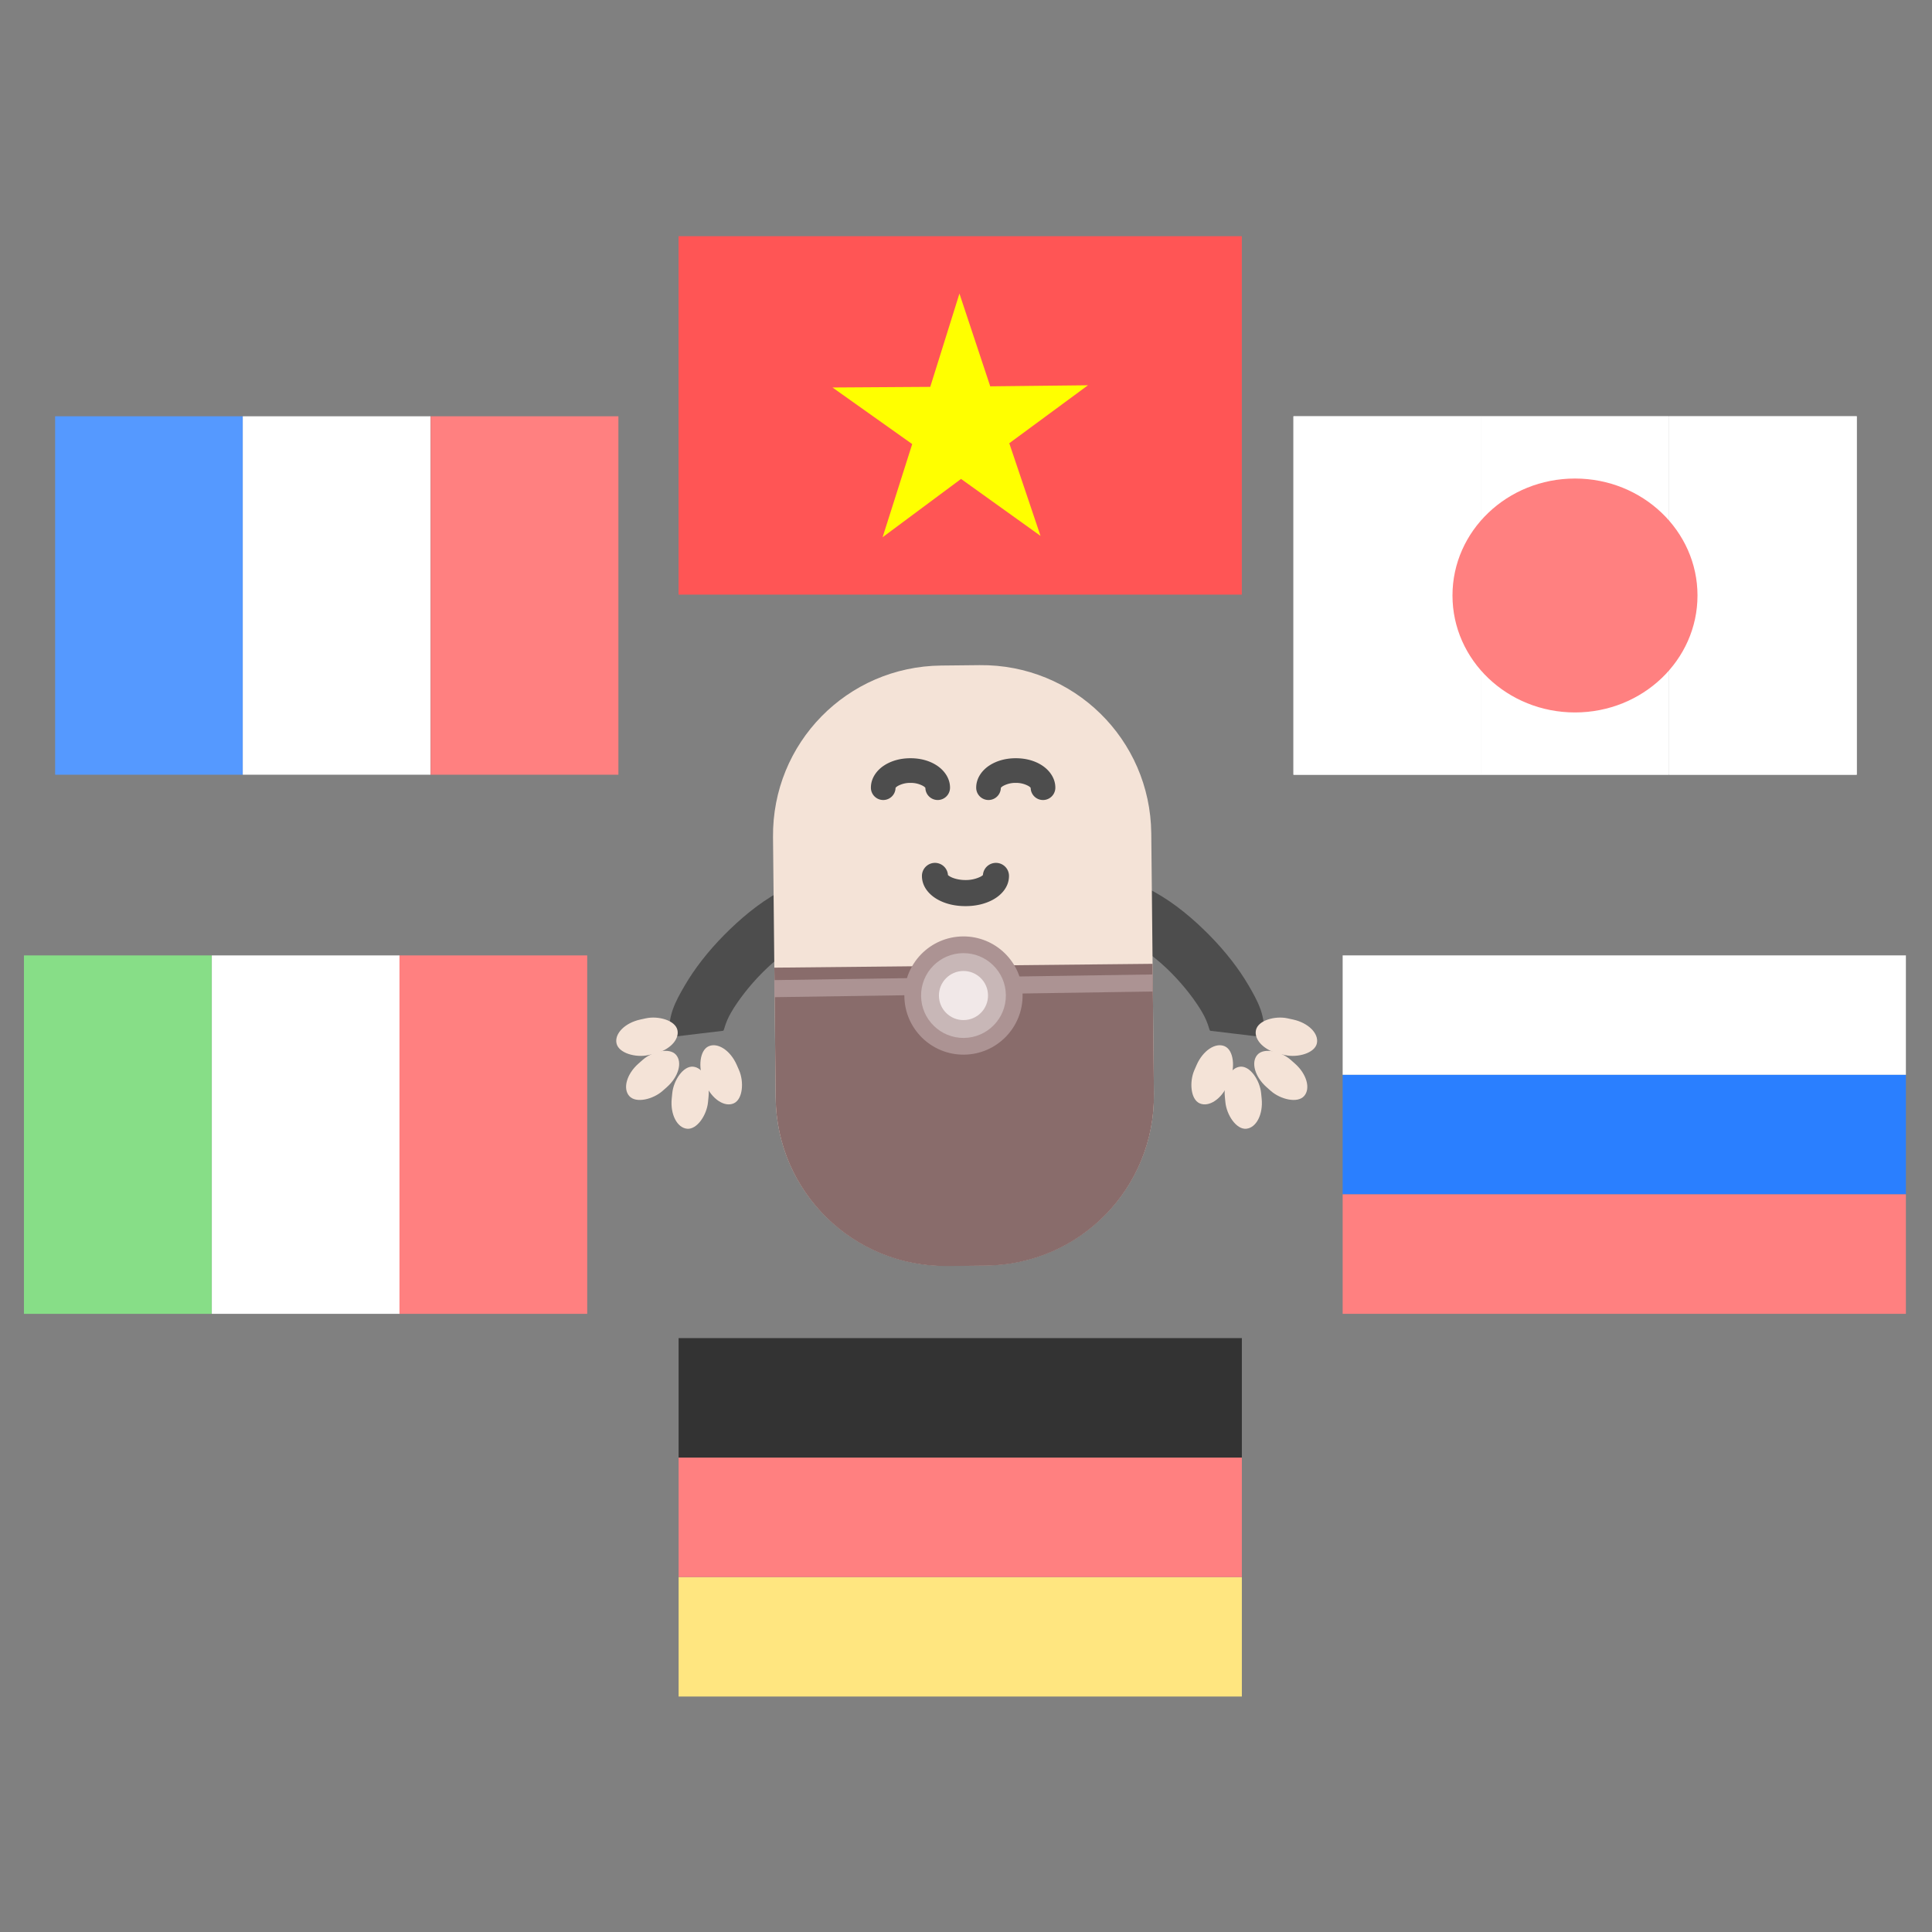
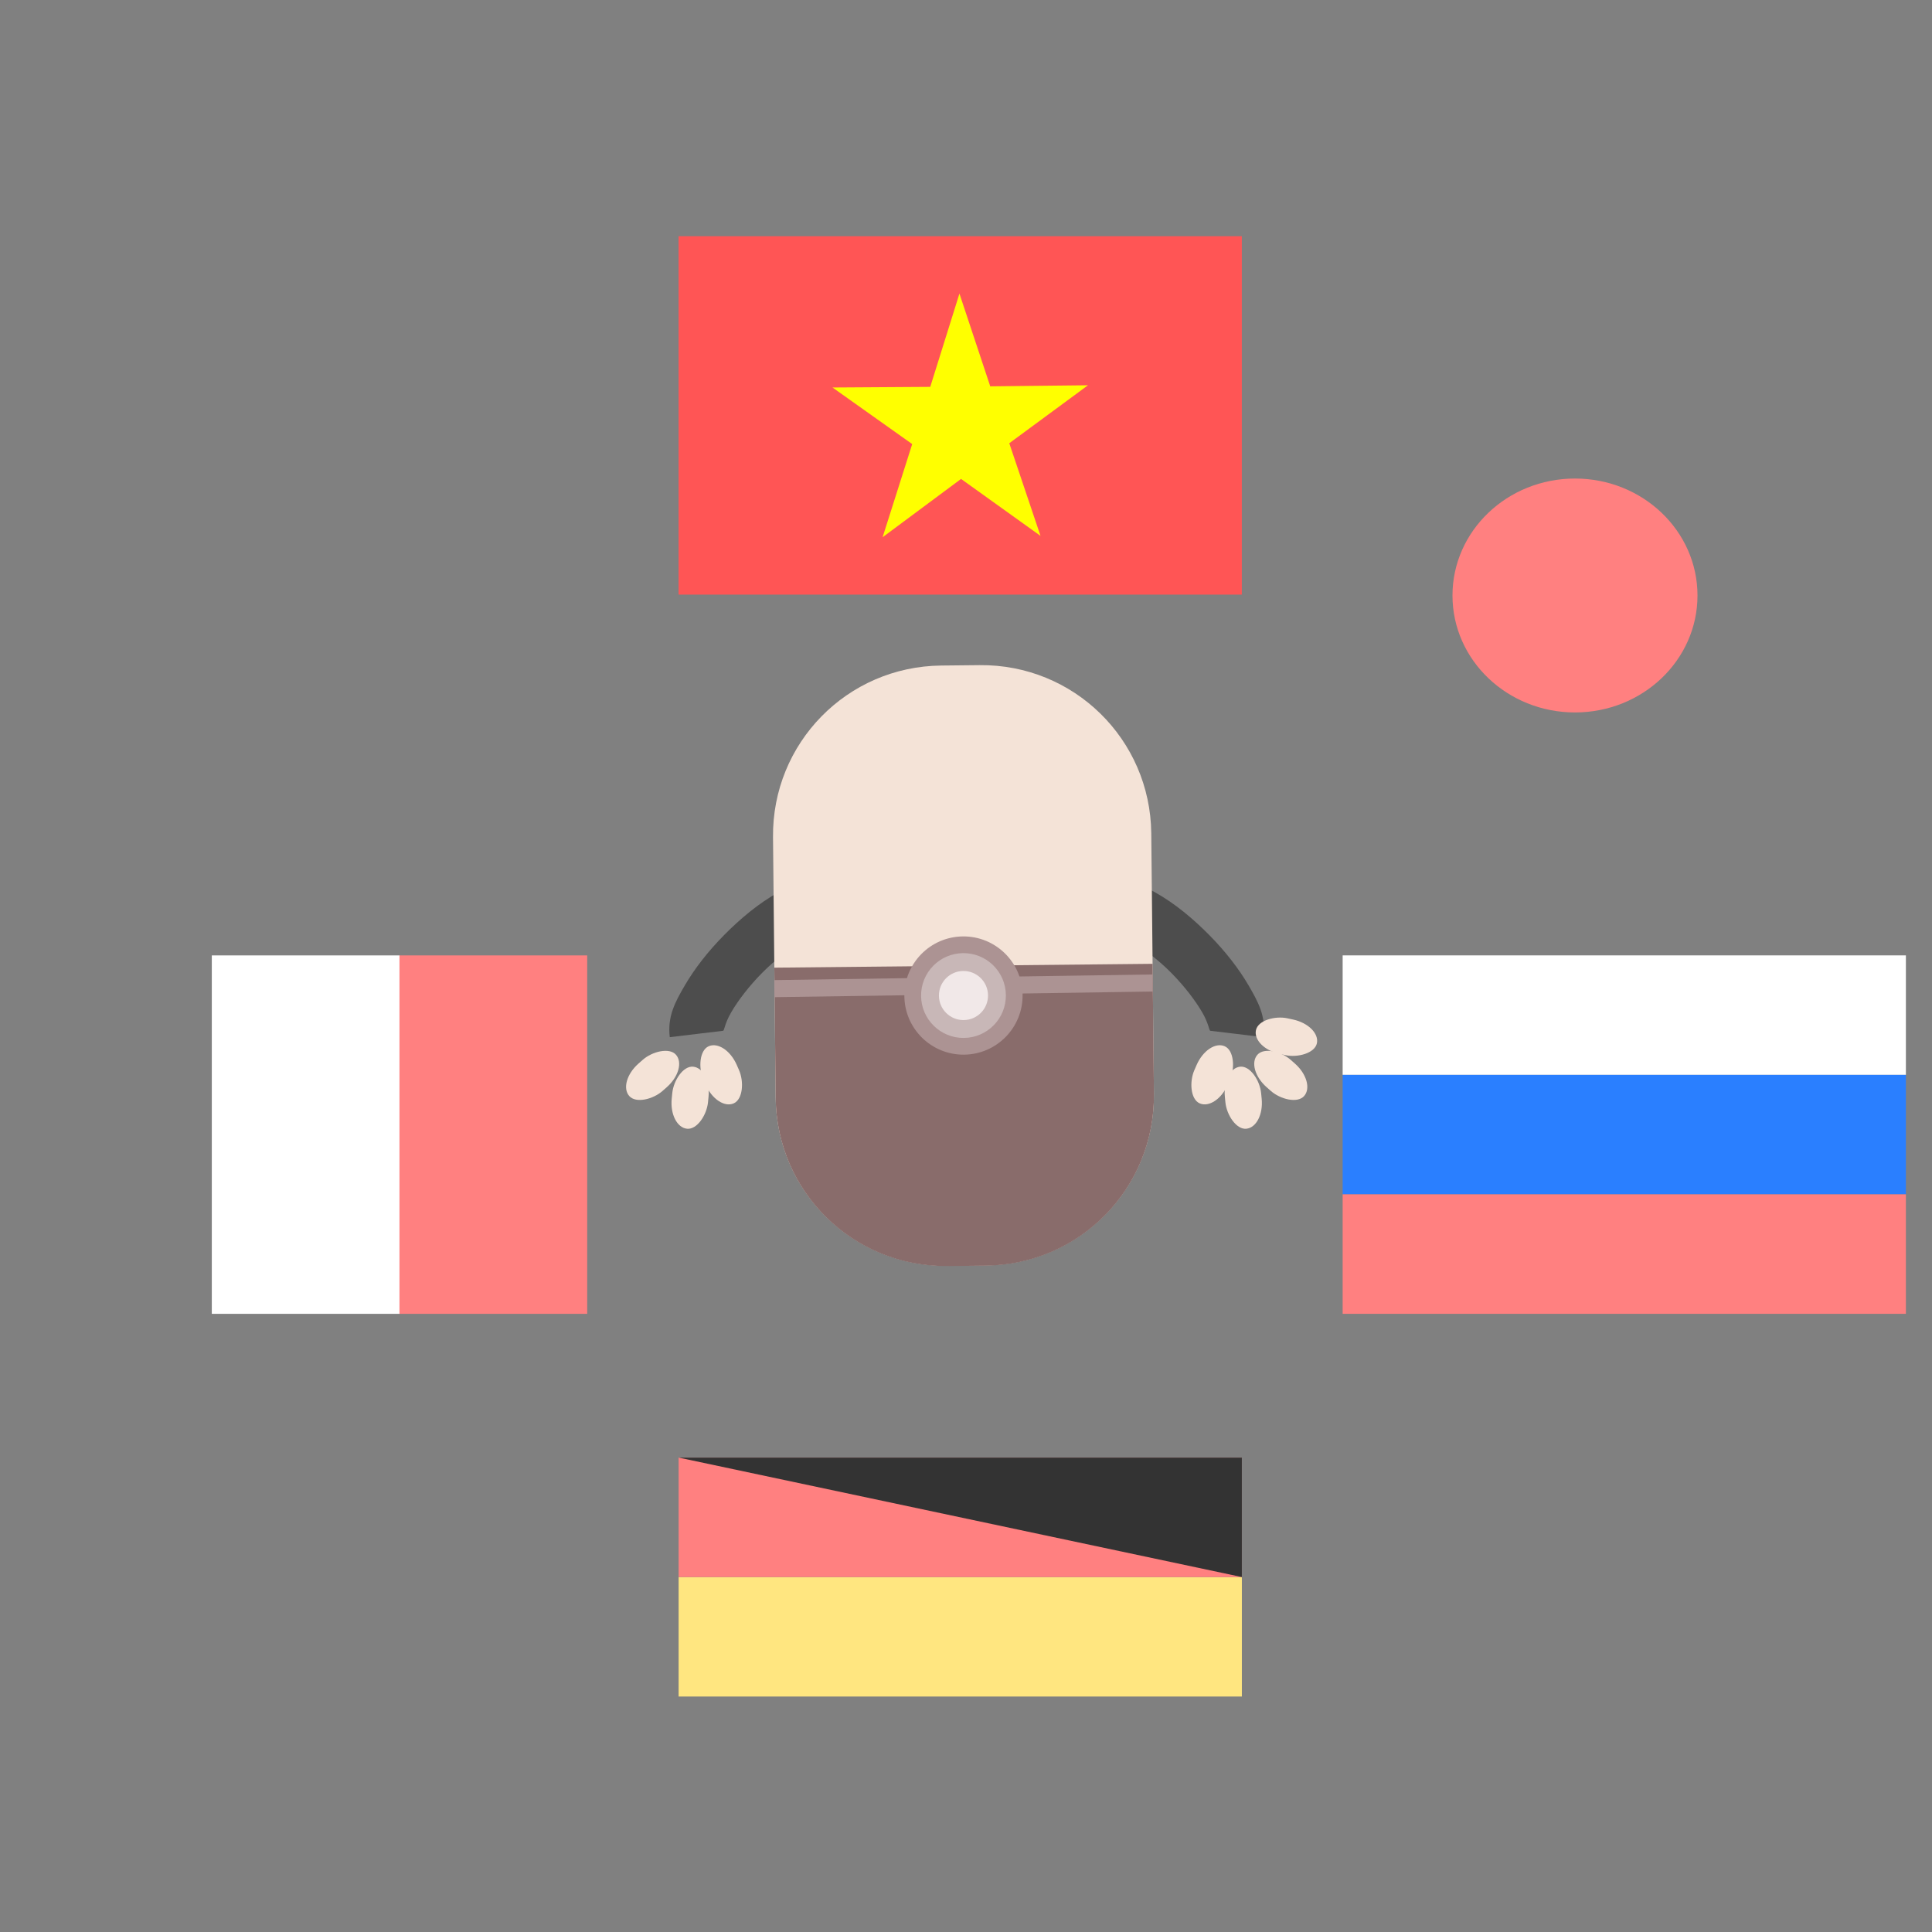
<svg xmlns="http://www.w3.org/2000/svg" xmlns:xlink="http://www.w3.org/1999/xlink" width="500" height="500" viewBox="0 0 132.29 132.29">
  <rect x="0" y="0" width="132.29" height="132.29" fill="#808080" stroke="none" />
  <g transform="matrix(1.719 0 0 1.719 344.92 -137.45)">
    <use xlink:href="#B" dominant-baseline="auto" fill="#4d4d4d" />
    <g fill="#f4e3d7">
-       <rect transform="matrix(.212 .977 .977 -.212 0 0)" x="80.709" y="-197.91" width="1.452" height="2.484" rx="1.129" paint-order="stroke fill markers" />
      <rect transform="matrix(.662 .749 .749 -.662 0 0)" x="-24.392" y="-213.51" width="1.452" height="2.484" rx="1.129" paint-order="stroke fill markers" />
      <rect transform="matrix(.995 .098 .098 -.995 0 0)" x="-160.96" y="-141.33" width="1.452" height="2.484" rx="1.129" paint-order="stroke fill markers" />
      <rect transform="matrix(.916 -.401 -.401 -.916 0 0)" x="-207.47" y="-44.766" width="1.452" height="2.484" rx="1.129" paint-order="stroke fill markers" />
    </g>
    <g transform="matrix(-1 0 0 1 -324.29 0)">
      <use xlink:href="#B" dominant-baseline="auto" fill="#4d4d4d" />
      <g fill="#f4e3d7">
        <rect transform="matrix(.212 .977 .977 -.212 0 0)" x="80.709" y="-197.91" width="1.452" height="2.484" rx="1.129" paint-order="stroke fill markers" />
        <rect transform="matrix(.662 .749 .749 -.662 0 0)" x="-24.392" y="-213.51" width="1.452" height="2.484" rx="1.129" paint-order="stroke fill markers" />
        <rect transform="matrix(.995 .098 .098 -.995 0 0)" x="-160.96" y="-141.33" width="1.452" height="2.484" rx="1.129" paint-order="stroke fill markers" />
        <rect transform="matrix(.916 -.401 -.401 -.916 0 0)" x="-207.47" y="-44.766" width="1.452" height="2.484" rx="1.129" paint-order="stroke fill markers" />
      </g>
    </g>
    <g fill-rule="evenodd">
      <path d="M-163.16 106.47l1.529-.016c3.75-.038 6.8 2.95 6.838 6.7l.105 10.372c.038 3.75-2.95 6.8-6.7 6.838l-1.529.016c-3.75.038-6.8-2.95-6.838-6.7l-.105-10.372c-.038-3.75 2.95-6.8 6.7-6.838z" fill="#f4e3d7" />
      <path d="M-154.74 118.35l.053 5.186c.038 3.75-2.95 6.8-6.7 6.838l-1.529.016c-3.75.038-6.8-2.95-6.838-6.7l-.053-5.186 15.066-.153" fill="#896c6b" />
      <g fill="#ac9393">
        <path d="M-169.81 119l.005.68 15.066-.225-.005-.68z" />
        <circle cx="-163.48" cy="117.96" r="2.355" paint-order="stroke fill markers" transform="rotate(359.418)" />
      </g>
      <circle transform="rotate(359.418)" cx="-163.48" cy="117.96" fill="#c8b7b7" r="1.689" paint-order="stroke fill markers" />
      <circle transform="rotate(359.418)" cx="-163.48" cy="117.96" fill="#f1e8e8" r=".978" paint-order="stroke fill markers" />
    </g>
-     <path d="M-164.385 110.162c-.383 0-.737.092-1.029.275s-.547.499-.547.898a.491.491 0 1 0 .982 0c0 .022-.013-.004.088-.067a1.02 1.02 0 0 1 .506-.124 1.02 1.02 0 0 1 .506.124c.101.063.088.089.088.067a.491.491 0 1 0 .982 0c0-.399-.256-.714-.547-.898s-.646-.275-1.029-.275zm4.194 0c-.383 0-.737.092-1.029.275s-.547.499-.547.898a.491.491 0 1 0 .982 0c0 .022-.013-.004.088-.067a1.02 1.02 0 0 1 .506-.124 1.02 1.02 0 0 1 .506.124c.101.063.088.089.088.067a.49.49 0 1 0 .983 0c0-.399-.256-.714-.547-.898s-.646-.275-1.029-.275zm-3.217 4.168a.52.52 0 0 0-.52.52c0 .438.302.757.62.936s.699.267 1.114.267.795-.088 1.114-.267.62-.498.62-.936a.52.52 0 1 0-1.04 0c0-.061.031-.038-.091.03a1.33 1.33 0 0 1-.604.134c-.256 0-.482-.065-.604-.134s-.091-.091-.091-.03a.52.52 0 0 0-.52-.52z" dominant-baseline="auto" paint-order="stroke fill markers" fill="#4d4d4d" />
  </g>
  <g transform="matrix(1.526 0 0 1.526 322.85 -19.087)">
    <use xlink:href="#C" fill="#59f" paint-order="stroke fill markers" />
    <use xlink:href="#C" x="8.42" fill="#fff" paint-order="stroke fill markers" />
    <use xlink:href="#C" x="16.85" fill="#ff8080" paint-order="stroke fill markers" />
    <g fill="#fff">
      <use xlink:href="#C" x="55.565" paint-order="stroke fill markers" />
      <use xlink:href="#C" x="72.415" paint-order="stroke fill markers" />
      <use xlink:href="#C" x="63.985" paint-order="stroke fill markers" />
    </g>
    <ellipse cx="-140.895" cy="39.228" rx="5.497" ry="5.248" fill="#ff8080" paint-order="stroke fill markers" />
    <g fill="#fff">
      <use xlink:href="#C" x="55.565" paint-order="stroke fill markers" />
      <use xlink:href="#C" x="72.415" paint-order="stroke fill markers" />
      <use xlink:href="#C" x="63.985" paint-order="stroke fill markers" />
    </g>
-     <ellipse cx="-140.895" cy="39.228" rx="5.497" ry="5.248" fill="#ff8080" paint-order="stroke fill markers" />
    <path fill="#ffe680" d="M-181.116 88.633v-5.361h25.273v5.361z" paint-order="stroke fill markers" />
    <path fill="#ff8080" d="M-181.116 83.271V77.91h25.273v5.361z" paint-order="stroke fill markers" />
-     <path fill="#333" d="M-181.116 77.911v-5.361h25.273v5.361z" paint-order="stroke fill markers" />
+     <path fill="#333" d="M-181.116 77.911h25.273v5.361z" paint-order="stroke fill markers" />
    <path fill="#fff" d="M-151.32 55.377v5.361h25.273v-5.361z" paint-order="stroke fill markers" />
    <path fill="#2a7fff" d="M-151.32 60.738v5.361h25.273v-5.361z" paint-order="stroke fill markers" />
    <path fill="#ff8080" d="M-151.32 66.099v5.361h25.273v-5.361z" paint-order="stroke fill markers" />
-     <path fill="#87de87" d="M-210.492 55.378h8.424v16.083h-8.424z" paint-order="stroke fill markers" />
    <path fill="#fff" d="M-202.062 55.378h8.424v16.083h-8.424z" paint-order="stroke fill markers" />
    <path fill="#ff8080" d="M-193.642 55.378h8.424v16.083h-8.424z" paint-order="stroke fill markers" />
    <path d="M-172.693 23.106h8.424v16.083h-8.424zm8.424 0h8.424v16.083h-8.424zm-16.849 0h8.424v16.083h-8.424z" fill="#f55" paint-order="stroke fill markers" />
    <path d="M-164.878 36.553l-3.565-2.555-3.52 2.616 1.328-4.18-3.576-2.539 4.386-.028 1.31-4.186 1.382 4.162 4.386-.048-3.532 2.601z" fill="#ff0" paint-order="stroke fill markers" />
  </g>
  <defs>
    <path id="B" d="M-170.296 118.714c1.034-1.047 2.406-1.82 3.265-1.79l.074-2.135c-1.923-.066-3.589 1.138-4.859 2.425-.635.644-1.167 1.329-1.553 1.99s-.703 1.242-.604 2.069l2.121-.254c.059-.009.054-.268.328-.739s.711-1.042 1.228-1.566" />
-     <path id="C" d="M-209.092 31.187h8.424V47.27h-8.424z" />
  </defs>
</svg>